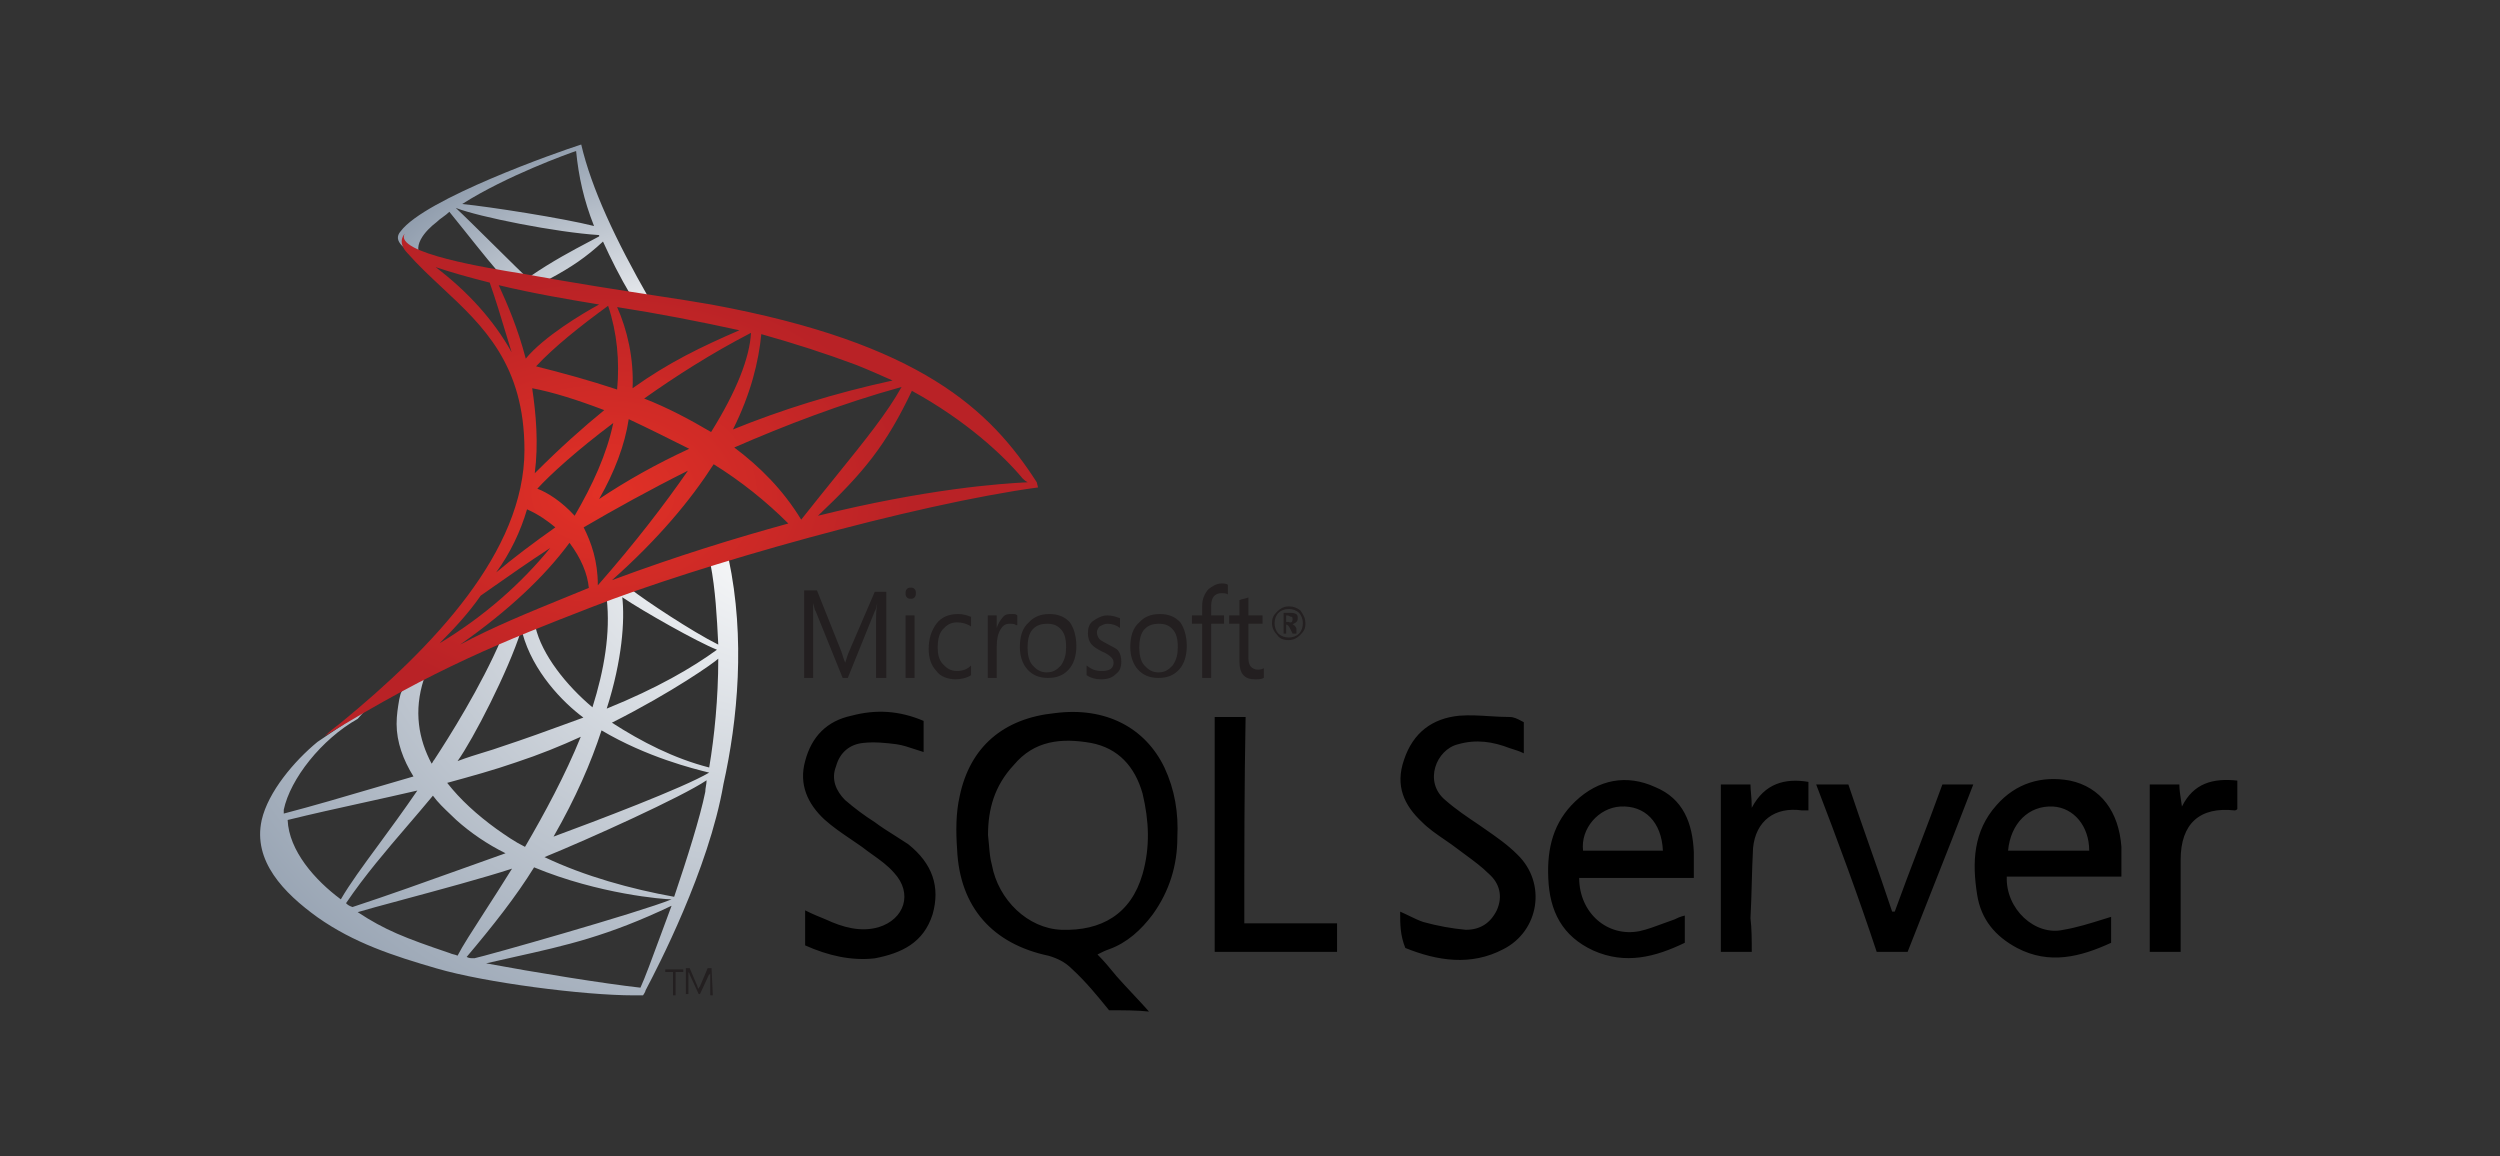
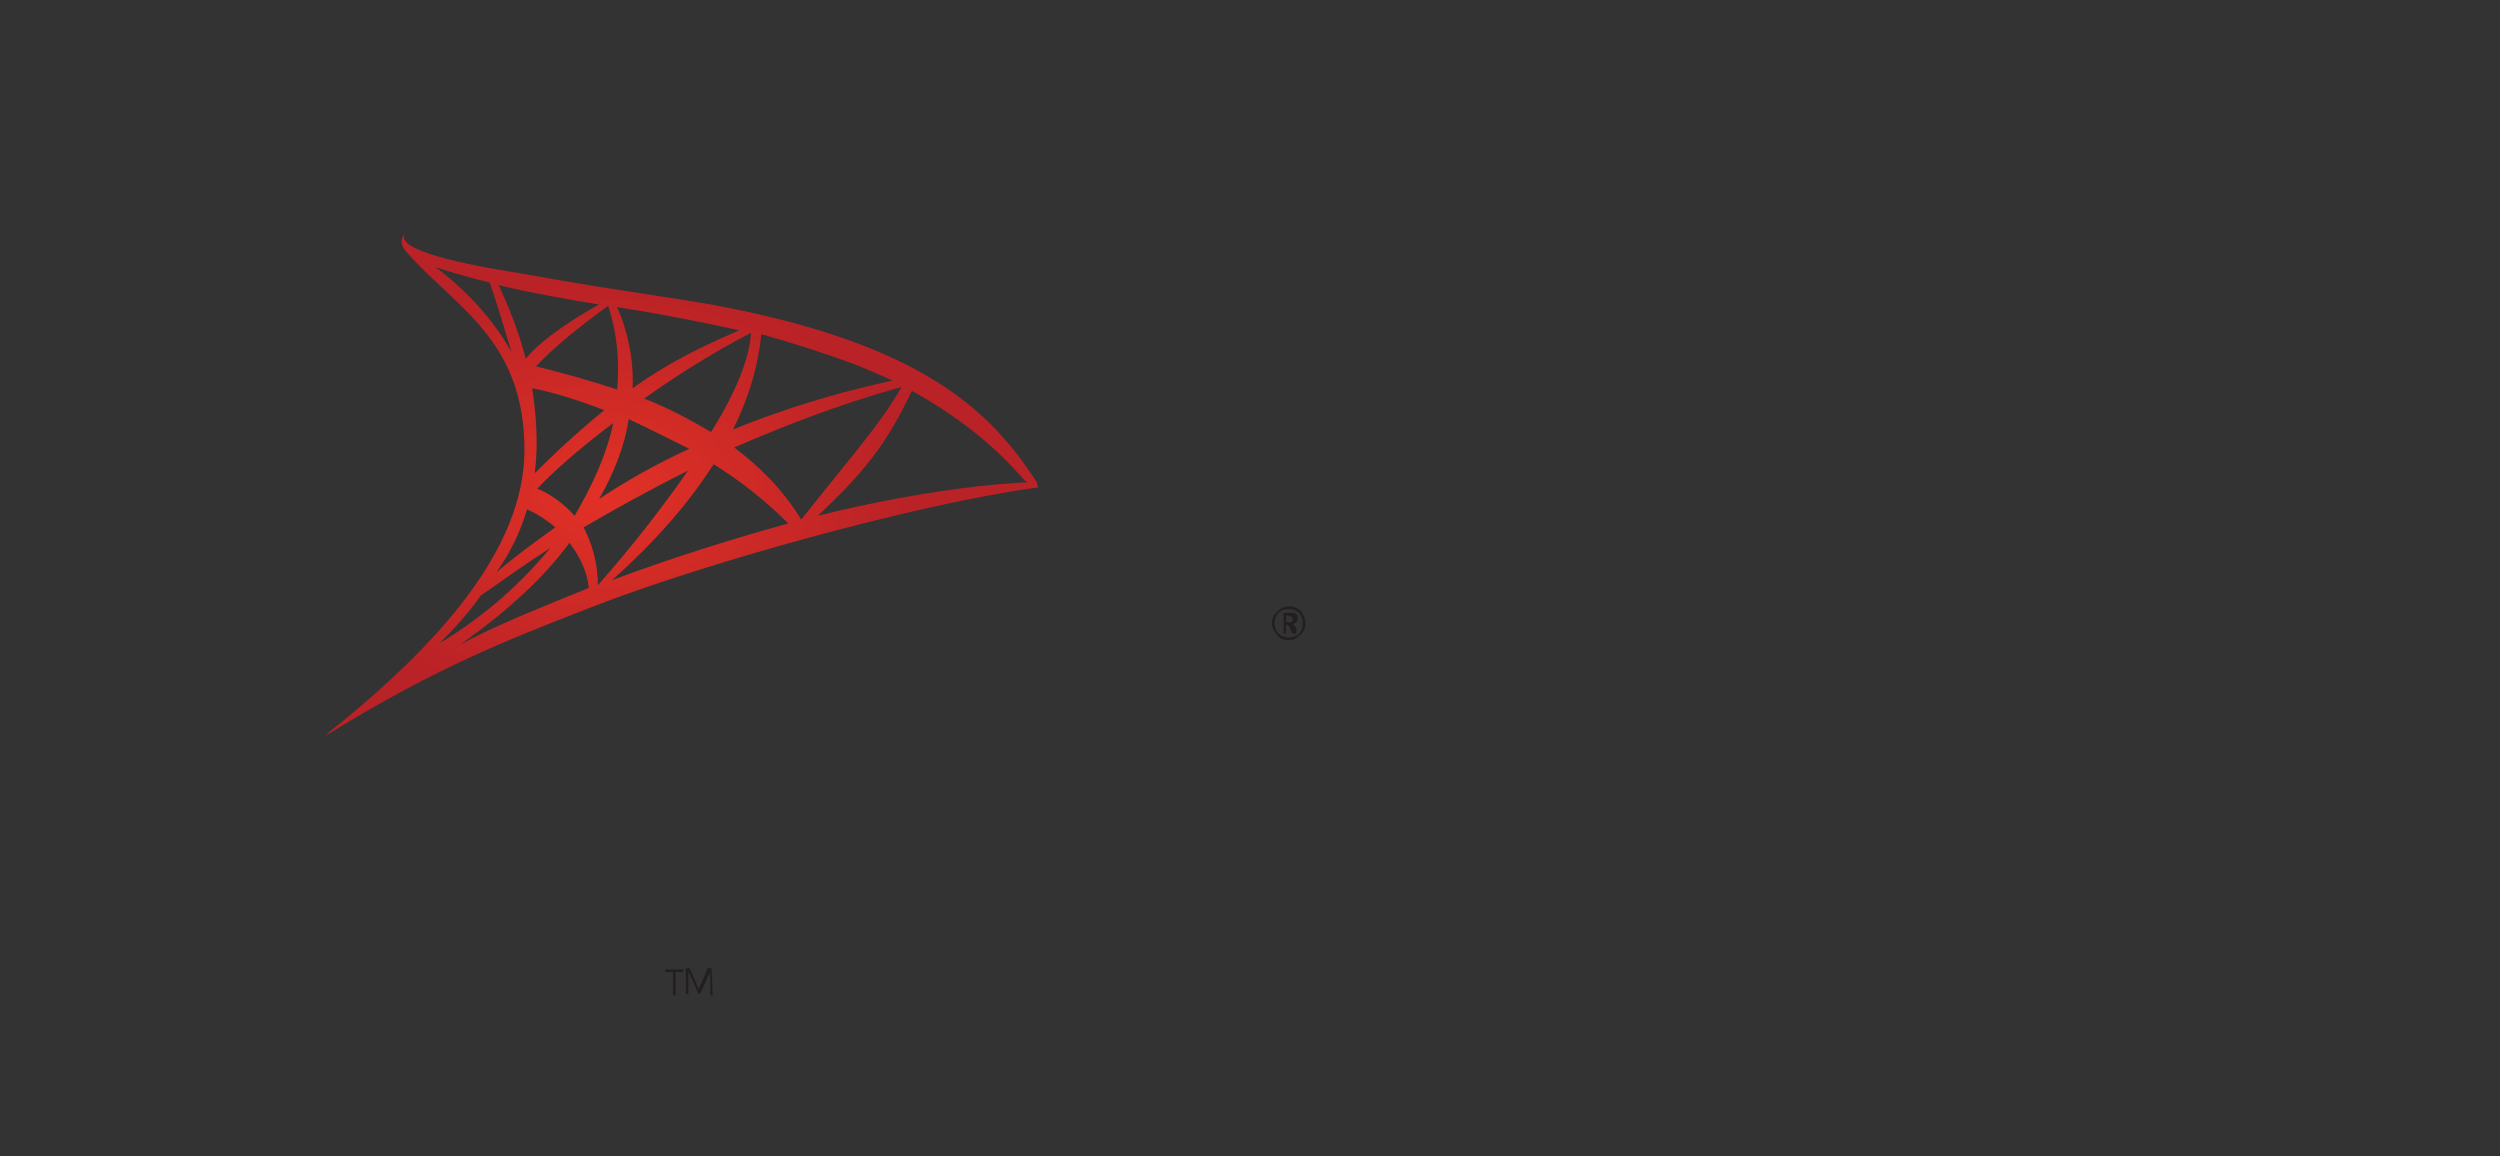
<svg xmlns="http://www.w3.org/2000/svg" width="173" height="80" viewBox="0 0 173 80" fill="none">
  <rect x="0" y="0" width="173" height="80" fill="#333333" stroke="none" />
-   <path fill-rule="evenodd" clip-rule="evenodd" d="M50.422 38.672C50.356 38.475 49.848 38.715 49.479 38.889L49.479 38.889H49.479C49.349 38.95 49.236 39.003 49.166 39.026C49.513 40.828 49.608 42.712 49.696 44.438L49.704 44.607C47.909 43.721 44.588 41.507 43.691 40.798L43.062 41.064V40.798L42.165 41.064C42.09 41.113 42.043 41.134 42.014 41.148C41.992 41.158 41.98 41.164 41.975 41.173C41.969 41.183 41.971 41.197 41.974 41.227C41.978 41.263 41.985 41.32 41.985 41.418C42.254 43.81 41.806 46.379 40.998 48.947C39.203 47.442 37.497 45.316 37.049 43.367C36.869 43.455 36.69 43.544 36.42 43.544C36.347 43.568 36.288 43.579 36.241 43.587C36.116 43.611 36.086 43.616 36.151 43.81C36.869 46.467 38.934 48.593 40.37 49.656C40.055 49.77 39.734 49.888 39.407 50.008L39.402 50.01L39.399 50.011L39.394 50.013L39.392 50.013L39.391 50.014L39.387 50.015L39.387 50.015C37.945 50.543 36.374 51.118 34.625 51.694C34.322 51.806 33.954 51.918 33.542 52.044C32.98 52.216 32.337 52.412 31.663 52.668C32.74 51.162 35.164 46.467 36.061 43.633L34.715 44.164C33.279 47.53 31.035 51.073 30.048 52.579C30.003 52.624 29.98 52.668 29.958 52.712C29.936 52.757 29.913 52.801 29.868 52.845C28.971 51.162 28.612 49.213 29.33 46.999C29.419 46.644 28.163 47.53 28.073 47.619C27.77 47.768 27.723 47.981 27.662 48.257L27.662 48.257C27.65 48.307 27.638 48.361 27.625 48.416C27.535 48.947 27.445 49.479 27.445 50.099C27.445 51.339 27.894 52.579 28.612 53.731C27.718 53.987 26.787 54.262 25.834 54.543H25.834H25.834H25.834C23.82 55.136 21.707 55.759 19.636 56.3V56.034C20.085 53.908 22.239 51.162 24.752 49.745L25.381 49.036L21.97 51.339C20.354 52.668 18.559 54.794 18.11 56.743C17.482 59.578 19.636 61.792 21.97 63.475C24.483 65.247 27.176 66.133 30.227 67.018C33.548 67.993 40.37 68.879 43.87 68.879H44.498C44.498 68.879 44.678 68.613 44.678 68.524C44.694 68.492 44.724 68.435 44.766 68.355C45.422 67.101 49.051 60.173 50.063 54.262C51.05 49.833 51.589 44.164 50.422 38.672ZM43.062 41.329C44.498 42.304 48.268 44.43 49.614 44.961C47.909 46.201 45.486 47.619 41.985 49.036C43.062 45.67 43.242 42.924 43.062 41.329ZM40.19 50.985C38.844 51.605 37.318 52.225 35.702 52.757C34.176 53.288 32.561 53.731 30.945 54.174H30.945C31.843 55.325 33.01 56.389 34.356 57.363H34.356C34.984 57.806 35.613 58.249 36.331 58.603C37.677 56.3 39.113 53.643 40.19 50.985ZM25.151 55.542H25.151H25.151H25.152H25.153C26.387 55.269 27.634 54.995 28.881 54.705C27.918 56.112 27.004 57.356 26.19 58.465C25.107 59.938 24.2 61.173 23.585 62.235C21.79 60.906 19.995 58.869 19.905 56.743C21.604 56.324 23.365 55.935 25.151 55.542ZM28.223 57.108C26.742 58.835 25.229 60.6 23.945 62.501C24.034 62.589 24.124 62.678 24.393 62.767C26.913 61.937 29.48 61.016 32.027 60.102C33.017 59.748 34.004 59.393 34.984 59.046C33.728 58.426 32.561 57.628 31.574 56.743C31.44 56.611 31.302 56.479 31.161 56.347C30.735 55.943 30.296 55.526 29.958 55.06C29.396 55.74 28.812 56.421 28.223 57.108ZM31.394 66.044H31.394C31.304 66.022 31.215 66 31.125 65.956C27.983 64.892 26.637 64.361 24.752 63.121C25.27 62.961 26.415 62.652 27.808 62.277H27.808L27.809 62.276H27.809H27.81C30.284 61.609 33.538 60.732 35.433 60.109C34.751 61.207 34.098 62.22 33.525 63.109H33.525C32.665 64.442 31.986 65.495 31.663 66.133C31.574 66.088 31.484 66.066 31.394 66.044ZM33.638 66.664C36.959 67.284 41.895 68.081 44.319 68.347C44.63 67.67 45.115 66.353 45.683 64.81H45.683C45.933 64.131 46.199 63.409 46.473 62.678C42.06 64.78 39.196 65.419 35.637 66.212C34.998 66.354 34.336 66.502 33.638 66.664ZM32.83 66.31C32.561 66.31 32.471 66.31 32.292 66.221C34.087 64.095 35.702 62.058 36.959 60.02C41.447 61.88 45.934 62.235 46.473 62.235C44.319 63.121 33.369 66.221 32.83 66.31ZM46.652 62.058C47.55 59.4 48.447 56.566 48.806 54.794C48.806 54.661 48.829 54.528 48.851 54.395C48.874 54.262 48.896 54.129 48.896 53.996C47.191 55.148 40.729 58.071 37.677 59.312C40.459 60.64 43.691 61.526 46.652 62.058ZM49.076 53.465C47.281 54.528 41.177 56.832 38.305 57.894C39.831 55.237 40.908 52.757 41.626 50.542C44.767 52.402 47.999 53.199 49.076 53.465ZM42.344 50.01C44.408 51.339 46.652 52.491 49.076 53.111C49.435 50.985 49.704 48.327 49.704 45.581C49.435 45.847 46.563 47.885 42.344 50.01Z" fill="url(#paint0_radial_125_1415)" />
-   <path fill-rule="evenodd" clip-rule="evenodd" d="M30.209 15.372C29.5 15.909 28.26 17.163 29.412 18.058C29.284 17.965 29.103 17.862 28.904 17.747C28.137 17.307 27.096 16.709 27.729 15.999C29.412 13.76 38.537 10.537 40.221 10C40.929 13.044 42.613 16.625 44.916 20.654L43.676 20.475C42.879 19.132 42.258 17.879 41.727 16.715C40.575 17.789 39.512 18.506 38.006 19.311L36.677 19.132C38.209 18.076 39.687 17.297 40.722 16.751C41.004 16.603 41.253 16.472 41.461 16.357V16.267C38.537 16.088 33.133 15.014 31.538 14.387C32.019 14.829 33.082 15.881 34.132 16.919C35.21 17.986 36.273 19.038 36.677 19.401L35.082 19.49C34.454 18.856 33.158 17.231 32.141 15.956C31.723 15.432 31.353 14.968 31.095 14.656C30.962 14.79 30.807 14.902 30.652 15.014C30.497 15.126 30.342 15.238 30.209 15.372ZM41.107 15.64C40.398 13.85 40.044 12.238 39.866 10.448C39.335 10.627 35.082 12.149 31.981 14.118C33.842 14.297 38.98 15.103 41.107 15.64Z" fill="url(#paint1_radial_125_1415)" />
  <path fill-rule="evenodd" clip-rule="evenodd" d="M71.743 33.373C68.537 28.381 63.727 23.746 49.208 21.071C48.032 20.864 46.763 20.67 45.274 20.442C42.928 20.083 40.038 19.641 36.114 18.932C33.888 18.575 27.207 17.506 28.009 16.169C27.563 16.703 27.92 17.238 28.187 17.506C28.938 18.359 29.767 19.133 30.6 19.911C33.425 22.547 36.292 25.225 36.292 31.145C36.292 38.187 29.968 44.784 23.555 50.043C23.199 50.311 22.843 50.578 22.486 50.935C30.146 46.21 34.956 44.338 40.924 42.02C48.406 39.079 63.281 34.889 71.832 33.73L71.743 33.373ZM59.273 25.261C60.164 25.618 60.965 25.974 61.767 26.331C57.67 27.222 54.018 28.381 50.722 29.718C51.969 27.222 52.504 24.994 52.682 23.122C54.908 23.746 57.135 24.459 59.273 25.261ZM44.576 27.579C46.179 28.203 47.694 29.005 49.208 29.897C50.989 27.044 51.88 24.726 51.969 23.033C49.208 24.459 46.714 26.064 44.576 27.579ZM36.827 26.866C38.252 27.133 39.944 27.668 41.815 28.381C40.39 29.54 38.786 30.966 37.005 32.749C37.272 30.699 37.094 28.649 36.827 26.866ZM39.766 35.691C41.013 33.552 41.993 31.412 42.438 29.273C39.944 31.145 38.074 32.839 37.183 33.819C37.896 34.087 38.876 34.711 39.766 35.691ZM43.507 29.005C44.843 29.629 46.269 30.343 47.694 31.056C45.378 32.125 43.329 33.284 41.459 34.532C42.528 32.66 43.24 30.788 43.507 29.005ZM43.775 26.866C46.269 25.083 48.495 24.013 51.167 22.854C48.317 22.23 45.556 21.695 42.706 21.25C43.418 22.854 43.864 24.816 43.775 26.866ZM42.082 21.161C42.706 23.033 42.884 24.994 42.706 26.955C40.835 26.331 38.876 25.796 37.094 25.35C38.341 24.013 40.123 22.587 42.082 21.161ZM33.888 19.556C32.462 19.199 31.215 18.843 30.146 18.486C32.373 20.18 34.155 22.141 35.402 24.37C35.268 23.94 35.133 23.494 34.995 23.033V23.033C34.672 21.961 34.323 20.802 33.888 19.556ZM34.511 19.734C36.929 20.318 39.503 20.746 41.137 21.018L41.459 21.071C40.301 21.695 37.629 23.3 36.382 24.816C35.817 22.635 35.033 20.893 34.625 19.989C34.583 19.895 34.544 19.81 34.511 19.734ZM38.43 36.493C37.896 36.048 37.272 35.602 36.471 35.245C36.025 36.761 35.313 38.276 34.333 39.614C35.491 38.633 36.916 37.563 38.43 36.493ZM34.199 40.564L34.199 40.564C35.238 39.835 36.529 38.928 38.074 37.92C36.114 40.327 33.531 42.644 30.414 44.517C31.483 43.447 32.462 42.377 33.264 41.218C33.549 41.021 33.861 40.802 34.199 40.564ZM39.41 37.563C37.629 39.97 35.135 42.288 31.839 44.606C34.127 43.384 36.48 42.425 39.29 41.278L39.29 41.278L39.291 41.278L39.291 41.278L39.291 41.278C39.763 41.086 40.247 40.888 40.746 40.683C40.657 39.703 40.212 38.633 39.41 37.563ZM41.37 40.505C41.37 38.811 40.924 37.563 40.39 36.493C42.528 35.245 44.932 33.908 47.605 32.571C46.001 34.889 43.953 37.563 41.37 40.505ZM49.386 32.125C47.783 34.621 45.556 37.296 42.349 40.148C46.892 38.455 50.989 37.207 54.552 36.226C53.038 34.711 51.257 33.284 49.386 32.125ZM55.443 35.959C54.196 33.908 52.593 32.304 50.811 30.966C54.285 29.451 58.204 27.936 62.39 26.777C61.397 28.566 59.912 30.405 57.824 32.988C57.104 33.88 56.311 34.861 55.443 35.959ZM63.103 27.044C61.322 30.788 59.808 32.66 56.601 35.691C64.172 33.819 69.249 33.462 71.12 33.373C70.941 33.284 70.852 33.195 70.763 33.106C69.427 31.501 66.844 29.094 63.103 27.044Z" fill="url(#paint2_radial_125_1415)" />
  <path fill-rule="evenodd" clip-rule="evenodd" d="M90.336 43.129C90.336 43.488 90.247 43.667 89.98 43.936C89.802 44.116 89.536 44.295 89.18 44.295C88.824 44.295 88.557 44.205 88.379 43.936C88.201 43.757 88.023 43.488 88.023 43.129C88.023 42.77 88.112 42.59 88.379 42.321C88.557 42.142 88.824 41.962 89.18 41.962C89.536 41.962 89.713 42.052 89.98 42.232C90.247 42.59 90.336 42.86 90.336 43.129ZM49.151 67.622V68.879H49.328L49.239 66.994H48.973L48.439 68.25C48.439 68.25 48.35 68.34 48.35 68.43C48.35 68.43 48.261 68.34 48.261 68.25L47.727 66.994H47.46V68.789H47.638V67.263C47.727 67.353 47.727 67.443 47.727 67.443L48.35 68.789H48.439L49.062 67.443C49.151 67.443 49.151 67.353 49.151 67.263V67.622ZM46.749 67.263H47.282V67.084H46.037V67.263H46.571V68.879H46.749V67.263ZM89.892 42.411C90.069 42.59 90.159 42.86 90.159 43.129C90.159 43.398 90.069 43.667 89.892 43.846C89.713 44.026 89.446 44.116 89.18 44.116C88.913 44.116 88.646 44.026 88.468 43.846C88.29 43.667 88.201 43.398 88.201 43.129C88.201 42.86 88.29 42.59 88.468 42.411C88.646 42.232 88.913 42.142 89.18 42.142C89.446 42.142 89.713 42.232 89.892 42.411ZM89.713 43.846H89.446L89.269 43.488C89.18 43.308 89.091 43.218 89.002 43.218V43.846H88.824V42.411H89.269C89.446 42.411 89.536 42.411 89.713 42.501C89.802 42.59 89.802 42.68 89.802 42.77C89.802 42.86 89.802 42.949 89.713 43.039C89.669 43.084 89.625 43.106 89.58 43.129C89.536 43.151 89.491 43.174 89.446 43.218C89.536 43.218 89.625 43.308 89.713 43.488V43.846ZM89.358 42.68C89.446 42.68 89.446 42.77 89.446 42.86C89.446 43.039 89.358 43.129 89.18 43.039H89.002V42.59H89.091C89.135 42.59 89.18 42.613 89.224 42.635C89.269 42.658 89.313 42.68 89.358 42.68Z" fill="#231F20" />
-   <path fill-rule="evenodd" clip-rule="evenodd" d="M84.968 41.145C84.879 41.049 84.702 41.049 84.524 41.049C84.08 41.049 83.813 41.338 83.813 41.914V42.587H84.702V43.164H83.813V46.913H83.191V43.164H82.481V42.587H83.191V41.914C83.191 41.434 83.369 41.049 83.636 40.761C83.902 40.569 84.168 40.377 84.524 40.377C84.702 40.377 84.879 40.377 84.968 40.473V41.145ZM63.288 41.338C63.377 41.242 63.377 41.145 63.377 41.049C63.377 40.953 63.377 40.857 63.288 40.761C63.199 40.665 63.11 40.665 63.021 40.665C62.932 40.665 62.844 40.665 62.755 40.761C62.666 40.857 62.666 40.953 62.666 41.049C62.666 41.145 62.666 41.242 62.755 41.338C62.844 41.434 62.932 41.434 63.021 41.434C63.11 41.434 63.199 41.434 63.288 41.338ZM60.623 46.913H61.244H61.333V40.953H60.533L58.756 45.087C58.667 45.279 58.579 45.567 58.49 45.856C58.401 45.663 58.312 45.375 58.223 45.087L56.535 40.857H55.647V46.913H56.269V41.722C56.302 41.832 56.323 41.928 56.341 42.011C56.37 42.143 56.391 42.24 56.446 42.299L58.312 46.913H58.667L60.533 42.299C60.588 42.24 60.609 42.143 60.638 42.011C60.656 41.928 60.677 41.832 60.711 41.722C60.623 42.203 60.623 42.587 60.623 42.876V46.913ZM63.288 42.587V46.913H62.666V42.587H63.288ZM66.131 47.009C66.487 47.009 66.931 46.913 67.197 46.721V46.048C66.931 46.336 66.576 46.432 66.22 46.432C65.776 46.432 65.51 46.24 65.243 45.952C64.976 45.663 64.887 45.279 64.887 44.798C64.887 44.318 64.976 43.837 65.243 43.549C65.51 43.26 65.776 43.068 66.22 43.068C66.576 43.068 66.931 43.164 67.197 43.356V42.684C66.931 42.587 66.665 42.491 66.309 42.491C65.687 42.491 65.154 42.684 64.798 43.164C64.443 43.645 64.265 44.222 64.265 44.895C64.265 45.567 64.443 46.048 64.798 46.432C65.065 46.817 65.598 47.009 66.131 47.009ZM70.307 43.26C70.219 43.164 70.041 43.164 69.863 43.164C69.597 43.164 69.419 43.26 69.241 43.549C69.064 43.837 68.974 44.222 68.974 44.702V46.913H68.353V42.587H68.974V43.453C69.064 43.164 69.241 42.876 69.419 42.684C69.597 42.491 69.774 42.491 70.041 42.491C70.219 42.491 70.307 42.491 70.396 42.587V43.26H70.307ZM73.95 46.336C74.306 45.952 74.484 45.375 74.484 44.702C74.484 44.029 74.306 43.453 74.039 43.068C73.683 42.684 73.239 42.491 72.618 42.491C71.996 42.491 71.552 42.684 71.196 43.068C70.751 43.453 70.574 44.029 70.574 44.798C70.574 45.375 70.751 45.952 71.107 46.336C71.462 46.721 71.906 46.913 72.529 46.913C73.151 46.913 73.595 46.721 73.95 46.336ZM73.773 44.798C73.773 44.222 73.683 43.837 73.417 43.549C73.151 43.26 72.884 43.164 72.44 43.164C72.084 43.164 71.729 43.26 71.462 43.549C71.196 43.837 71.107 44.318 71.107 44.798C71.107 45.279 71.196 45.76 71.462 46.048C71.729 46.336 71.996 46.529 72.44 46.529C72.884 46.529 73.151 46.336 73.417 46.048C73.683 45.663 73.773 45.279 73.773 44.798ZM77.238 46.625C77.504 46.432 77.594 46.144 77.594 45.76C77.594 45.471 77.504 45.183 77.416 45.087C77.346 44.936 77.166 44.844 76.92 44.718V44.718C76.853 44.684 76.781 44.647 76.705 44.606C76.349 44.414 76.171 44.318 76.083 44.222C75.994 44.126 75.905 43.933 75.905 43.741C75.905 43.645 75.994 43.453 76.083 43.356C76.261 43.26 76.439 43.164 76.616 43.164C76.971 43.164 77.238 43.26 77.504 43.453V42.78C77.238 42.684 76.971 42.587 76.616 42.587C76.261 42.587 75.905 42.78 75.639 42.972C75.372 43.164 75.283 43.453 75.283 43.837C75.283 44.126 75.372 44.414 75.55 44.606C75.727 44.798 75.905 44.895 76.261 45.087C76.527 45.183 76.793 45.375 76.883 45.471C76.971 45.567 77.06 45.663 77.06 45.856C77.06 46.24 76.793 46.432 76.261 46.432C75.816 46.432 75.55 46.336 75.194 46.048V46.721C75.461 46.913 75.816 47.009 76.171 47.009C76.616 47.009 76.971 46.913 77.238 46.625ZM82.125 44.702C82.125 45.375 81.947 45.952 81.592 46.336C81.236 46.721 80.792 46.913 80.17 46.913C79.548 46.913 79.104 46.721 78.748 46.336C78.393 45.952 78.216 45.375 78.216 44.798C78.216 44.029 78.393 43.453 78.837 43.068C79.193 42.684 79.637 42.491 80.259 42.491C80.881 42.491 81.325 42.684 81.68 43.068C81.947 43.453 82.125 44.029 82.125 44.702ZM81.148 43.549C81.414 43.837 81.503 44.222 81.503 44.798C81.503 45.279 81.414 45.663 81.148 46.048C80.881 46.336 80.614 46.529 80.17 46.529C79.726 46.529 79.459 46.336 79.193 46.048C78.926 45.76 78.837 45.279 78.837 44.798C78.837 44.318 78.926 43.837 79.193 43.549C79.459 43.26 79.815 43.164 80.17 43.164C80.614 43.164 80.881 43.26 81.148 43.549ZM86.834 47.009C87.1 47.009 87.278 47.009 87.456 46.913V46.24C87.278 46.336 87.19 46.336 87.012 46.336C86.834 46.336 86.656 46.24 86.568 46.144C86.479 46.048 86.39 45.856 86.39 45.567V43.164H87.367V42.587H86.39V41.338C86.301 41.386 86.19 41.41 86.079 41.434C85.968 41.458 85.857 41.482 85.768 41.53V42.587H85.057V43.164H85.768V45.76C85.768 46.625 86.123 47.009 86.834 47.009Z" fill="#231F20" />
-   <path fill-rule="evenodd" clip-rule="evenodd" d="M55.715 62.995V65.42C57.319 66.138 58.923 66.498 60.527 66.318C62.399 65.959 63.914 65.241 64.538 63.265C65.073 61.379 64.538 59.763 62.845 58.416C62.539 58.211 62.234 58.018 61.933 57.829C61.444 57.522 60.969 57.223 60.527 56.889C59.815 56.44 59.102 55.902 58.478 55.363C57.854 54.734 57.497 53.926 57.854 53.028C58.121 52.041 58.834 51.502 59.726 51.412C60.527 51.322 61.33 51.412 62.043 51.502C62.459 51.562 62.875 51.701 63.29 51.841C63.498 51.911 63.706 51.981 63.914 52.041V49.886C62.221 49.167 60.617 49.077 58.923 49.526C57.23 49.886 56.16 50.963 55.715 52.669C55.269 54.285 55.893 55.632 57.052 56.71C57.635 57.233 58.266 57.66 58.91 58.097C59.151 58.26 59.394 58.425 59.636 58.596C59.886 58.791 60.136 58.97 60.38 59.144L60.381 59.145C60.921 59.53 61.435 59.897 61.864 60.391C63.202 61.828 62.578 63.624 60.795 64.163C59.547 64.522 58.3 64.163 57.141 63.624C56.695 63.445 56.25 63.265 55.715 62.995ZM76.748 69.91H76.749C77.729 69.91 78.709 69.91 79.512 70C79.155 69.596 78.776 69.192 78.397 68.787C78.018 68.383 77.64 67.979 77.283 67.575C77.227 67.507 77.172 67.44 77.117 67.374C76.744 66.921 76.413 66.519 75.946 66.049C76.303 65.869 76.481 65.779 76.749 65.689C77.996 65.241 78.977 64.342 79.779 63.265C80.938 61.648 81.472 59.853 81.472 57.967C81.561 56.261 81.294 54.645 80.581 53.118C79.244 50.334 76.481 48.898 73.005 49.347C69.44 49.706 67.123 51.681 66.41 55.093C66.143 56.261 66.143 57.518 66.232 58.775C66.41 62.816 68.727 65.33 72.559 66.138C73.183 66.318 73.719 66.588 74.164 67.036C75.144 67.934 75.946 68.922 76.748 69.91ZM68.439 58.483C68.419 58.253 68.4 58.02 68.371 57.787C68.371 55.992 68.816 54.375 70.153 52.939C71.579 51.233 73.451 51.053 75.501 51.412C77.372 51.771 78.531 53.028 79.066 54.914C79.512 56.8 79.601 58.596 79.066 60.482C78.264 63.265 76.214 64.432 73.451 64.342C71.133 64.253 69.084 62.277 68.638 59.853C68.517 59.428 68.478 58.962 68.439 58.483ZM146.089 65.241C143.949 66.228 141.81 66.767 139.582 65.6C138.067 64.791 137.087 63.624 136.819 61.918C136.463 59.673 136.552 57.518 138.156 55.722C139.493 54.196 141.276 53.657 143.236 54.016C145.375 54.465 146.623 56.171 146.801 58.596V60.661H138.869C138.78 62.906 140.83 64.791 142.791 64.342C143.716 64.187 144.642 63.897 145.625 63.589C145.779 63.541 145.933 63.493 146.089 63.445V65.241ZM144.573 58.865H138.958C139.136 56.979 140.384 55.722 142.078 55.812C143.504 55.902 144.573 57.159 144.573 58.865ZM117.212 60.751H109.279C109.279 63.175 111.24 64.881 113.468 64.432C114.003 64.313 114.538 64.113 115.073 63.913C115.34 63.814 115.607 63.714 115.875 63.624C116.053 63.534 116.231 63.445 116.588 63.355V65.241C114.538 66.228 112.488 66.767 110.26 65.779C108.121 64.791 107.229 63.085 107.14 60.751C107.051 58.686 107.497 56.889 109.012 55.453C110.616 53.926 112.577 53.567 114.538 54.465C116.498 55.273 117.123 56.979 117.212 58.955V60.751ZM112.131 55.812C113.825 55.722 114.983 56.889 115.073 58.865H109.547C109.369 57.339 110.616 55.902 112.131 55.812ZM96.891 63.085C97.137 63.192 97.355 63.298 97.563 63.399C97.88 63.553 98.172 63.695 98.495 63.803C99.475 64.073 100.456 64.253 101.436 64.342C102.417 64.342 103.13 63.894 103.576 62.995C104.021 62.008 103.754 61.11 103.041 60.482C102.559 59.997 101.972 59.565 101.401 59.146C101.233 59.022 101.064 58.899 100.902 58.775C100.606 58.544 100.286 58.324 99.964 58.103C99.412 57.725 98.856 57.343 98.406 56.889C97.158 55.722 96.534 54.375 97.158 52.579C97.782 50.694 99.119 49.706 100.99 49.526C101.686 49.472 102.381 49.516 103.076 49.559C103.54 49.587 104.003 49.616 104.467 49.616C104.762 49.616 104.996 49.739 105.271 49.884V49.884C105.327 49.914 105.386 49.945 105.447 49.975V52.13C105.175 51.993 104.902 51.908 104.67 51.836C104.598 51.814 104.53 51.792 104.467 51.771C103.308 51.322 102.15 51.143 100.902 51.502C99.387 51.861 98.495 54.106 100.01 55.363C100.724 55.992 101.525 56.531 102.328 57.069C102.479 57.175 102.632 57.282 102.787 57.389C103.546 57.916 104.335 58.463 105.001 59.134C107.051 61.11 106.517 64.432 104.021 65.689C101.793 66.857 99.475 66.497 97.248 65.6C96.891 64.702 96.891 63.983 96.891 63.085ZM86.106 63.894H92.524V65.869H84.057V49.616H86.196C86.106 54.375 86.106 59.044 86.106 63.894ZM127.907 54.285H125.679C127.194 58.236 128.62 62.098 129.867 65.869H132.007C132.512 64.582 133.016 63.305 133.522 62.028C134.532 59.473 135.542 56.919 136.552 54.285H134.413C133.878 55.767 133.321 57.227 132.764 58.686L132.764 58.687C132.207 60.145 131.65 61.604 131.116 63.085H130.937C130.447 61.604 129.935 60.145 129.422 58.686C128.91 57.227 128.397 55.767 127.907 54.285ZM121.222 65.869H119.083V54.285H121.133C121.133 54.484 121.15 54.682 121.17 54.903C121.194 55.184 121.222 55.501 121.222 55.902C122.113 54.196 123.54 53.837 125.144 54.106V56.081H124.698C122.827 55.812 121.49 56.8 121.311 58.686C121.267 59.494 121.245 60.302 121.222 61.11C121.2 61.918 121.178 62.726 121.133 63.534C121.222 64.253 121.222 65.061 121.222 65.869ZM154.823 55.992V54.016C153.129 53.837 151.793 54.196 150.99 55.812C150.969 55.665 150.949 55.527 150.929 55.397C150.864 54.973 150.812 54.629 150.812 54.285H148.762V65.869H150.901V59.494C150.901 56.979 152.238 55.812 154.644 56.081C154.644 56.081 154.734 56.081 154.823 55.992Z" fill="black" />
  <defs>
    <radialGradient id="paint0_radial_125_1415" cx="0" cy="0" r="1" gradientUnits="userSpaceOnUse" gradientTransform="translate(54.058 35.607) scale(51.846 47.453)">
      <stop stop-color="white" />
      <stop offset="0.866" stop-color="#99A5B4" />
      <stop offset="0.994" stop-color="#8A97A8" />
    </radialGradient>
    <radialGradient id="paint1_radial_125_1415" cx="0" cy="0" r="1" gradientUnits="userSpaceOnUse" gradientTransform="translate(47.737 23.368) scale(25.061 15.36)">
      <stop stop-color="white" />
      <stop offset="0.866" stop-color="#99A5B4" />
      <stop offset="0.994" stop-color="#8A97A8" />
    </radialGradient>
    <radialGradient id="paint2_radial_125_1415" cx="0" cy="0" r="1" gradientUnits="userSpaceOnUse" gradientTransform="translate(41.718 34.18) scale(21.338 15.034)">
      <stop stop-color="#E23126" />
      <stop offset="1" stop-color="#B92226" />
    </radialGradient>
  </defs>
</svg>